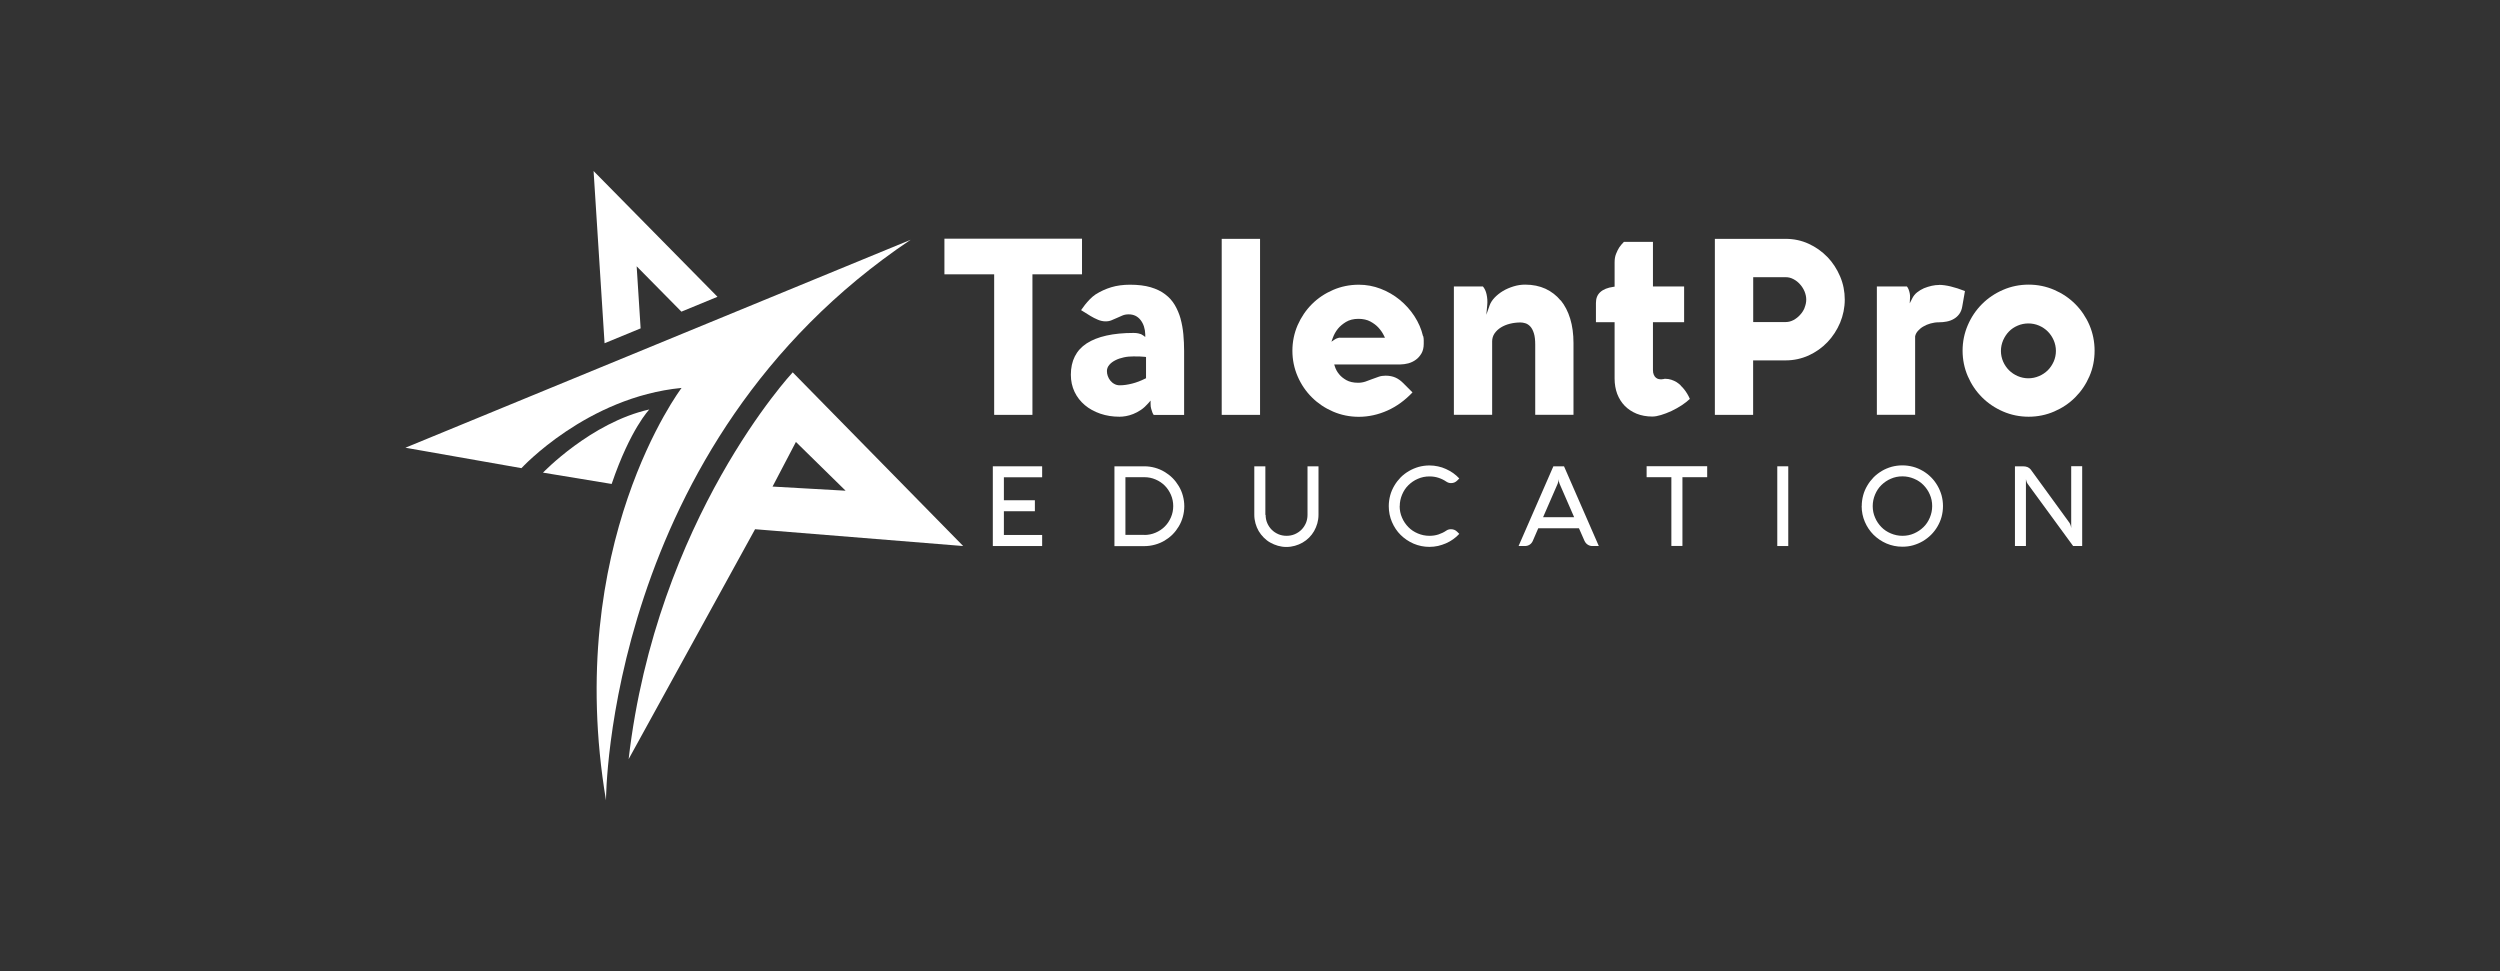
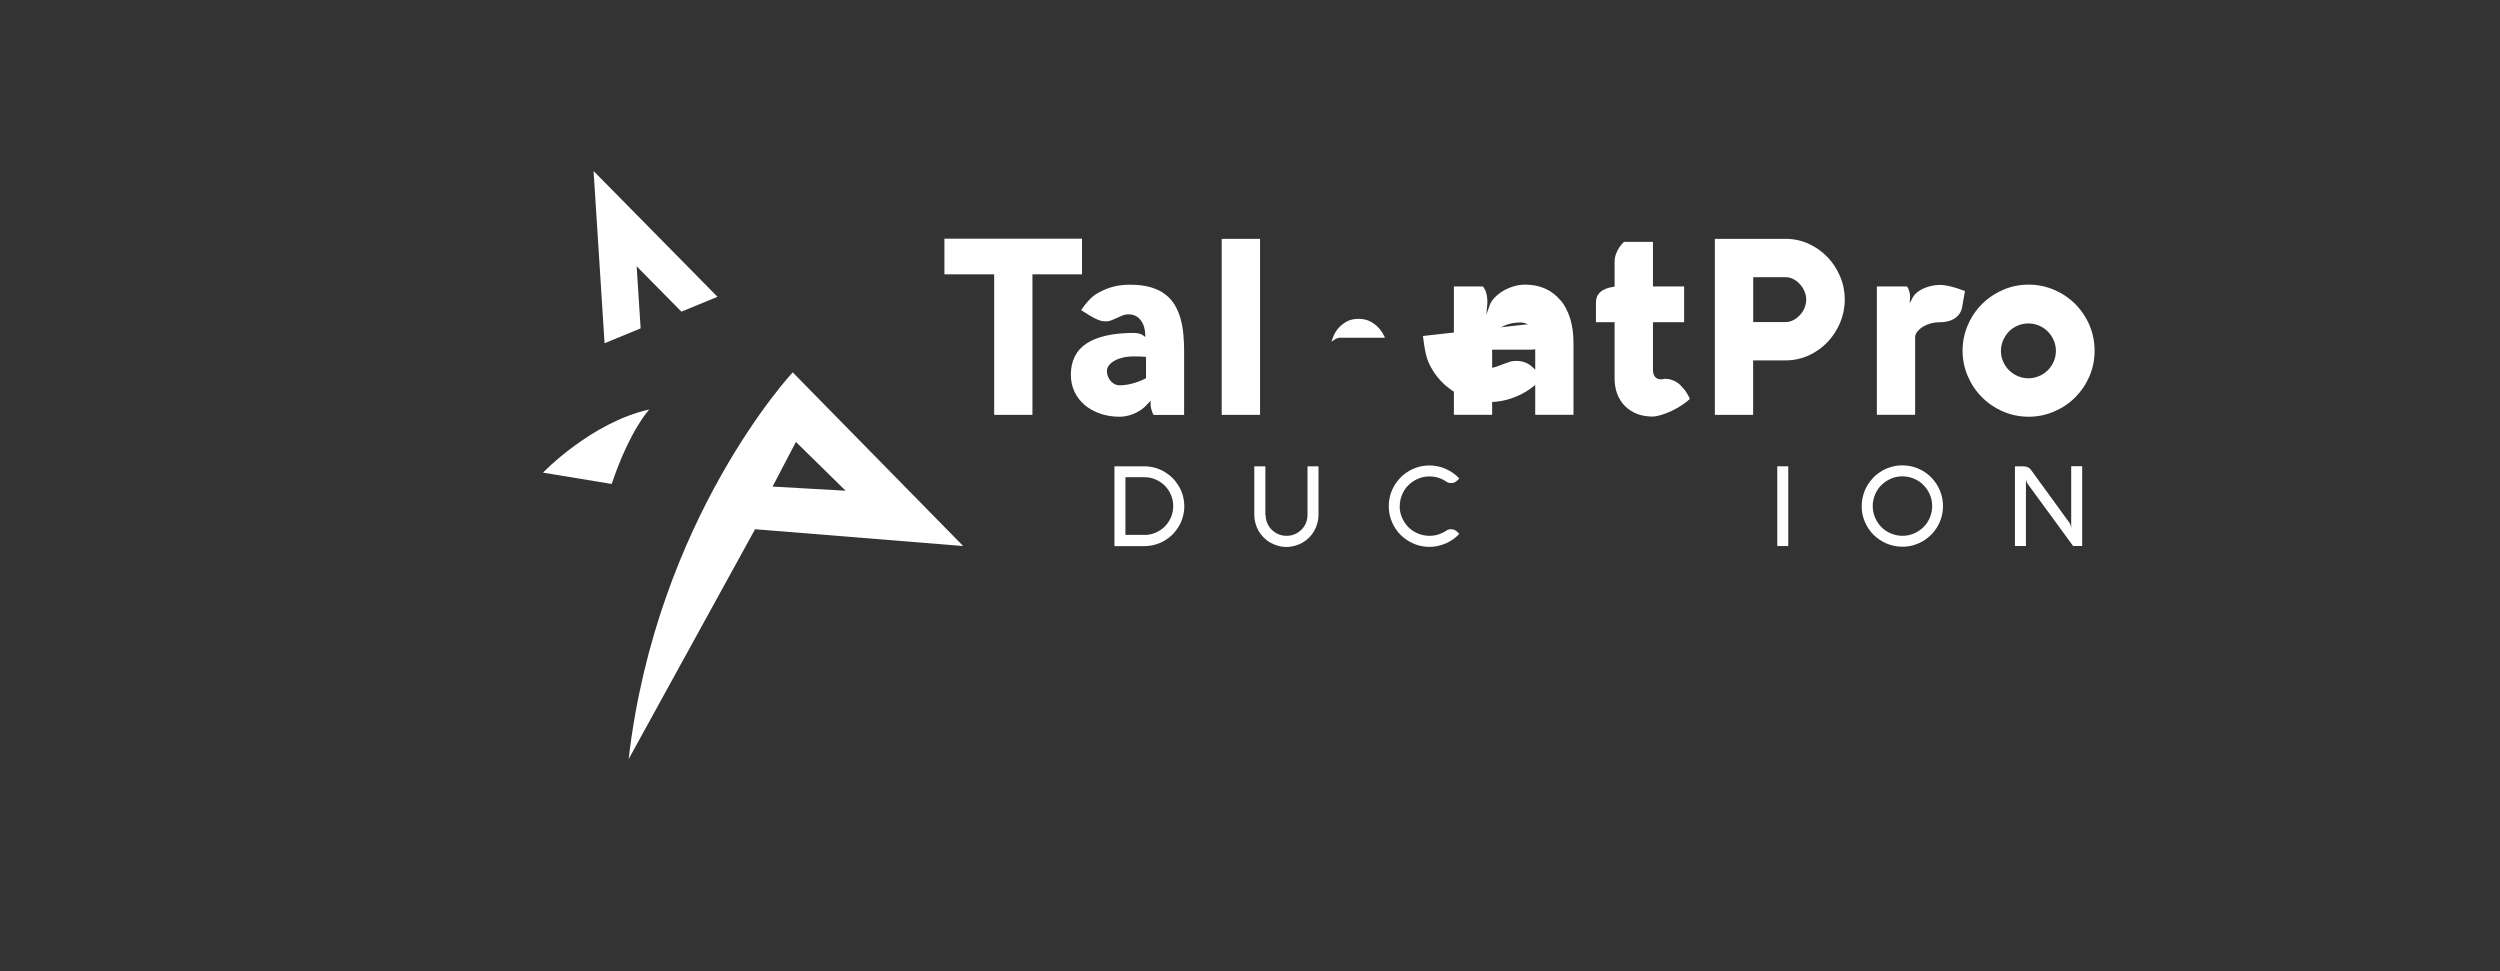
<svg xmlns="http://www.w3.org/2000/svg" id="Layer_1" data-name="Layer 1" viewBox="0 0 296 115">
  <rect x="0" y="0" width="296" height="115" fill="#333333" stroke="none" />
  <defs>
    <style>
      .cls-1 {
        fill: #fff;
      }
    </style>
  </defs>
-   <path class="cls-1" d="M71.75,94.75s0-42.17,36.07-66.36l-59.82,24.62,13.74,2.42s7.73-8.41,18.96-9.5c0,0-14.03,18.48-8.95,48.83Z" />
  <path class="cls-1" d="M93.86,44.08s-16.13,17.28-19.43,45.8l14.97-27.22,24.64,1.99-20.18-20.56ZM94.24,52.33l5.88,5.77-8.65-.49,2.77-5.29Z" />
  <path class="cls-1" d="M72.42,57.3l-8.13-1.34s5.69-5.94,12.59-7.48c0,0-2.24,2.3-4.46,8.82Z" />
  <polygon class="cls-1" points="75.85 38.88 75.38 31.53 80.68 36.9 84.95 35.14 70.28 20.25 71.58 40.64 75.85 38.88" />
  <g>
    <polygon class="cls-1" points="117.71 49.12 122.24 49.12 122.24 32.48 128.11 32.48 128.11 28.26 111.82 28.26 111.82 32.48 117.71 32.48 117.71 49.12" />
    <path class="cls-1" d="M139.78,37.73c-.16-.57-.39-1.11-.68-1.61-.29-.49-.67-.92-1.14-1.27-.46-.36-1.05-.64-1.72-.84-.68-.2-1.5-.3-2.44-.3-.82,0-1.57.1-2.23.3s-1.29.49-1.87.86c-.23.16-.46.35-.67.57-.21.22-.4.44-.57.65-.16.21-.32.42-.46.63l1.13.7c.26.16.56.31.87.44.54.23,1.13.25,1.58.07.22-.09.44-.18.65-.28.22-.1.44-.2.66-.29.23-.1.48-.14.75-.14.59,0,1.06.23,1.41.68.34.44.53,1.01.55,1.7v.3s-.24-.18-.24-.18c-.07-.05-.15-.1-.25-.15-.08-.03-.21-.07-.35-.1-.15-.03-.33-.05-.54-.05-2.43,0-4.3.42-5.56,1.24-1.24.81-1.87,2.06-1.87,3.71,0,.74.15,1.42.44,2.03.29.61.7,1.13,1.22,1.57.51.43,1.13.77,1.83,1.01.7.24,1.46.36,2.27.36.22,0,.47-.02.75-.07.28-.05.57-.13.87-.25.3-.12.61-.28.92-.49.31-.21.6-.48.88-.8l.26-.3v.4c0,.21.02.4.07.56.05.17.1.31.14.44.04.11.1.21.16.3h3.6v-7.58c0-.66-.03-1.32-.09-1.97-.06-.64-.17-1.26-.33-1.84ZM135.67,44.79l-.08.04c-.52.26-1.04.46-1.56.59-.52.13-1,.2-1.44.2-.24,0-.46-.05-.65-.16-.19-.1-.35-.24-.48-.4-.13-.16-.23-.34-.3-.54-.07-.19-.1-.39-.1-.59,0-.27.1-.52.29-.74.18-.21.42-.39.72-.54.29-.15.63-.26,1-.34.37-.08.75-.11,1.14-.11.29,0,.54,0,.76.01.22.01.42.02.59.04l.13.02v2.52Z" />
    <rect class="cls-1" x="144.65" y="28.28" width="4.54" height="20.84" />
-     <path class="cls-1" d="M168.48,39.78c-.19-.82-.53-1.6-1.01-2.34-.48-.74-1.07-1.39-1.74-1.94-.67-.55-1.43-.99-2.26-1.31-.83-.32-1.69-.48-2.59-.48-1.08,0-2.1.21-3.05.62-.95.41-1.79.97-2.5,1.68-.71.71-1.27,1.54-1.69,2.49-.41.95-.62,1.97-.62,3.03s.21,2.08.62,3.03c.41.95.98,1.79,1.69,2.49.71.71,1.55,1.27,2.5,1.68.95.41,1.98.62,3.05.62,1.15,0,2.3-.25,3.41-.75,1.07-.48,2.06-1.2,2.95-2.14l-1.12-1.12c-.28-.28-.59-.5-.91-.64-.32-.14-.71-.22-1.15-.22-.3,0-.58.04-.83.13-.26.09-.53.18-.78.28-.26.1-.52.2-.78.29-.27.09-.57.14-.87.14-.56,0-1.03-.11-1.39-.31-.35-.2-.64-.43-.84-.68-.25-.29-.43-.62-.54-.99l-.06-.19h7.84c.3,0,.62-.05.94-.13.32-.09.62-.23.89-.43.27-.19.49-.45.67-.76.17-.3.26-.68.26-1.11,0-.1,0-.24,0-.43,0-.18-.02-.34-.06-.49ZM158.67,39.98c-.09,0-.18.01-.25.04-.09.03-.16.06-.23.08-.07.03-.13.07-.18.11l-.37.25.15-.42c.15-.42.36-.8.63-1.13.24-.29.55-.55.94-.79.4-.24.89-.37,1.48-.37.55,0,1.03.11,1.42.32.38.21.69.44.93.7.27.29.51.63.69,1.01l.1.21h-5.31Z" />
+     <path class="cls-1" d="M168.48,39.78s.21,2.08.62,3.03c.41.95.98,1.79,1.69,2.49.71.71,1.55,1.27,2.5,1.68.95.41,1.98.62,3.05.62,1.15,0,2.3-.25,3.41-.75,1.07-.48,2.06-1.2,2.95-2.14l-1.12-1.12c-.28-.28-.59-.5-.91-.64-.32-.14-.71-.22-1.15-.22-.3,0-.58.04-.83.13-.26.09-.53.18-.78.28-.26.1-.52.2-.78.29-.27.09-.57.14-.87.14-.56,0-1.03-.11-1.39-.31-.35-.2-.64-.43-.84-.68-.25-.29-.43-.62-.54-.99l-.06-.19h7.84c.3,0,.62-.05.94-.13.32-.09.62-.23.89-.43.27-.19.49-.45.67-.76.17-.3.26-.68.26-1.11,0-.1,0-.24,0-.43,0-.18-.02-.34-.06-.49ZM158.67,39.98c-.09,0-.18.01-.25.04-.09.03-.16.06-.23.08-.07.03-.13.07-.18.11l-.37.25.15-.42c.15-.42.36-.8.63-1.13.24-.29.55-.55.94-.79.4-.24.89-.37,1.48-.37.55,0,1.03.11,1.42.32.38.21.69.44.93.7.27.29.51.63.69,1.01l.1.21h-5.31Z" />
    <path class="cls-1" d="M184.77,35.57c-.48-.59-1.08-1.05-1.78-1.38-.7-.32-1.51-.49-2.41-.49-.46,0-.93.07-1.38.21-.45.14-.88.32-1.26.55-.38.23-.71.5-.99.79-.27.29-.47.6-.58.91l-.39,1.11.11-1.17c.04-.42.01-.84-.08-1.25-.08-.38-.23-.69-.43-.93h-3.44v15.19h4.53v-8.69c0-.35.1-.67.29-.95.19-.27.44-.51.75-.7.31-.19.66-.34,1.07-.44.4-.1.82-.15,1.25-.15.17,0,.36.03.56.09.21.06.41.19.59.38.18.19.32.46.43.81.11.34.16.8.16,1.36v8.29h4.53v-8.51c0-1.05-.13-2.02-.39-2.87-.26-.85-.64-1.58-1.12-2.17Z" />
    <path class="cls-1" d="M199,45.63c-.15-.14-.32-.27-.5-.39-.19-.11-.4-.21-.62-.28-.22-.07-.46-.11-.71-.11-.05,0-.11,0-.2.03-.18.04-.35.05-.59,0-.11-.02-.22-.08-.32-.16-.1-.08-.19-.2-.25-.35-.07-.15-.1-.33-.1-.56v-5.66h3.69v-4.23h-3.69v-5.28h-3.44c-.2.2-.38.41-.54.64-.14.21-.27.48-.39.78-.12.3-.17.63-.17,1.01v2.87l-.13.02c-.69.09-1.22.31-1.57.63-.35.32-.51.74-.51,1.29v2.27h2.21v6.68c0,.66.11,1.27.31,1.81.21.54.51,1.02.89,1.41.38.39.85.7,1.4.93.55.22,1.18.34,1.86.34.29,0,.64-.06,1.03-.18.4-.12.82-.28,1.25-.48.42-.2.84-.43,1.23-.69.36-.24.68-.49.94-.74-.18-.42-.41-.8-.68-1.14-.12-.15-.26-.3-.42-.45Z" />
    <path class="cls-1" d="M216.37,30.44c-.63-.66-1.38-1.19-2.23-1.58-.85-.39-1.76-.58-2.72-.58h-8.38v20.84h4.53v-6.45h3.85c.96,0,1.87-.2,2.72-.58.85-.39,1.6-.92,2.23-1.58.63-.66,1.13-1.43,1.5-2.3.36-.87.55-1.79.55-2.74s-.18-1.87-.55-2.74c-.37-.87-.87-1.64-1.5-2.3ZM213.67,36.44c-.13.31-.31.6-.54.84-.22.25-.48.45-.77.61-.3.16-.61.24-.92.24h-3.86v-5.31h3.86c.32,0,.63.08.92.24.29.15.55.36.77.61.22.25.4.53.53.84.13.32.2.64.2.96s-.07.65-.2.96Z" />
    <path class="cls-1" d="M229.58,33.74c-.26,0-.56.03-.87.1-.31.07-.62.17-.92.29-.29.13-.56.29-.81.49-.24.19-.42.42-.55.67l-.32.63.04-.71c0-.16,0-.33-.04-.49-.03-.14-.07-.29-.13-.45-.05-.13-.12-.25-.2-.35h-3.56v15.19h4.53v-9.29c.05-.24.16-.45.34-.65.17-.19.38-.37.63-.51.25-.15.53-.27.85-.36.32-.09.65-.14,1-.14.31,0,.63-.03.93-.09.3-.06.58-.16.83-.31.25-.14.46-.33.64-.57.18-.24.3-.54.36-.9l.32-1.83c-1.23-.48-2.26-.73-3.06-.73Z" />
    <path class="cls-1" d="M247.39,38.49c-.41-.95-.98-1.79-1.68-2.49-.71-.71-1.54-1.27-2.49-1.68-.95-.41-1.97-.62-3.03-.62s-2.09.21-3.03.62c-.95.41-1.78.97-2.49,1.68-.71.71-1.27,1.54-1.68,2.49-.41.95-.62,1.97-.62,3.03s.21,2.09.62,3.03c.41.95.97,1.78,1.68,2.49.71.71,1.54,1.27,2.49,1.68.94.41,1.97.62,3.03.62s2.09-.21,3.03-.62c.95-.41,1.79-.97,2.49-1.68.7-.7,1.27-1.54,1.68-2.49.41-.94.61-1.96.61-3.03s-.21-2.09-.61-3.03ZM243.16,42.8c-.17.39-.4.74-.7,1.04-.3.29-.65.53-1.04.69-.4.17-.82.26-1.26.26s-.86-.09-1.26-.26c-.39-.17-.74-.4-1.03-.69-.29-.29-.53-.64-.7-1.03-.17-.4-.26-.82-.26-1.26s.09-.86.26-1.26c.17-.39.4-.74.69-1.04.29-.3.64-.53,1.04-.7.79-.34,1.73-.34,2.52,0,.4.17.75.41,1.04.7.3.3.53.65.7,1.04.17.4.26.82.26,1.26s-.09.86-.26,1.26Z" />
  </g>
  <g>
-     <path class="cls-1" d="M123.39,64.65h-5.84v-9.44h5.84v1.3h-4.53v2.72h3.67v1.3h-3.67v2.81h4.53v1.3Z" />
    <path class="cls-1" d="M131.95,64.65v-9.44h3.54c.43,0,.85.06,1.25.17.4.11.78.27,1.13.48.35.21.67.45.96.74.29.29.53.61.74.96.21.35.37.72.48,1.13.11.4.17.82.17,1.25s-.06.85-.17,1.25c-.11.4-.27.78-.48,1.13s-.45.67-.74.96c-.29.29-.61.53-.96.74-.35.2-.72.36-1.13.47-.4.11-.82.17-1.25.17h-3.54ZM135.49,63.34c.47,0,.91-.09,1.33-.27.42-.18.78-.42,1.09-.73.31-.31.55-.67.73-1.09.18-.42.27-.86.27-1.33s-.09-.91-.27-1.33c-.18-.41-.42-.78-.73-1.09s-.67-.55-1.09-.73c-.41-.18-.86-.27-1.33-.27h-2.24v6.83h2.24Z" />
    <path class="cls-1" d="M149.85,60.96c0,.34.06.67.19.97.13.3.31.57.53.79.23.23.49.4.79.53s.63.19.97.19.67-.06.97-.19c.3-.13.57-.31.79-.53.23-.23.4-.49.53-.79.13-.3.19-.63.19-.97v-5.75h1.3v5.75c0,.35-.05.69-.14,1.01s-.22.62-.38.91c-.16.28-.36.54-.59.77-.23.23-.49.43-.77.59s-.58.29-.91.38c-.32.09-.66.14-1.01.14s-.68-.05-1-.14c-.32-.09-.62-.22-.91-.38s-.54-.36-.77-.59c-.23-.23-.43-.49-.6-.77-.16-.28-.29-.58-.38-.91s-.14-.66-.14-1.01v-5.75h1.31v5.75Z" />
    <path class="cls-1" d="M165.72,59.92c0,.49.09.94.28,1.37.18.43.44.8.75,1.12s.69.57,1.12.75c.43.18.88.28,1.37.28.38,0,.73-.05,1.07-.16.33-.11.65-.26.94-.46.16-.11.34-.16.55-.16.16,0,.29.03.41.08.12.05.23.13.33.23l.24.24c-.22.24-.46.45-.73.64-.27.19-.55.35-.85.48s-.61.23-.94.31c-.33.07-.67.11-1.01.11-.67,0-1.29-.13-1.88-.38-.58-.25-1.09-.6-1.53-1.03s-.78-.95-1.03-1.53c-.25-.58-.38-1.21-.38-1.88,0-.44.06-.87.17-1.28.11-.41.28-.8.49-1.15.21-.36.46-.68.75-.98.29-.29.62-.54.98-.75s.74-.37,1.15-.49c.41-.11.84-.17,1.28-.17.35,0,.69.04,1.01.11.33.07.64.17.94.31s.58.29.85.48c.27.19.51.41.73.64l-.24.24c-.1.1-.21.18-.33.23s-.25.08-.41.08c-.2,0-.38-.06-.55-.17-.29-.2-.6-.35-.94-.46s-.69-.16-1.06-.16c-.49,0-.94.09-1.37.28-.43.18-.8.44-1.12.75s-.57.69-.75,1.12c-.18.43-.28.88-.28,1.37Z" />
-     <path class="cls-1" d="M183.91,55.21h1.27l4.12,9.44h-.75c-.21,0-.39-.05-.56-.16s-.29-.26-.38-.44l-.66-1.5h-4.82l-.65,1.5c-.08.18-.2.33-.37.44-.17.11-.36.16-.56.16h-.75l4.12-9.44ZM184.42,57.29l-1.72,3.95h3.68l-1.72-3.95c-.07-.15-.11-.34-.12-.56,0,.11-.02.21-.04.3-.02.09-.05.18-.08.26Z" />
-     <path class="cls-1" d="M194.96,56.5v-1.3h7.17v1.3h-2.93v8.14h-1.31v-8.14h-2.94Z" />
    <path class="cls-1" d="M211.73,64.65h-1.3v-9.44h1.3v9.44Z" />
    <path class="cls-1" d="M220.43,59.92c0-.44.06-.87.17-1.28.11-.41.28-.8.49-1.15.21-.36.46-.68.75-.98.29-.29.62-.54.97-.75s.74-.37,1.15-.49c.41-.11.84-.17,1.28-.17s.87.06,1.28.17c.41.11.79.28,1.15.49.36.21.68.46.97.75.29.29.54.62.75.98.21.36.37.74.49,1.15.11.41.17.84.17,1.28s-.06.87-.17,1.28c-.11.41-.28.79-.49,1.15-.21.36-.46.68-.75.97s-.62.54-.97.75c-.36.21-.74.37-1.15.49s-.84.17-1.28.17c-.67,0-1.29-.13-1.88-.38-.58-.25-1.09-.6-1.53-1.03-.44-.44-.78-.95-1.03-1.53-.25-.58-.38-1.21-.38-1.88ZM221.73,59.92c0,.49.09.94.28,1.37.18.43.44.8.75,1.12s.69.57,1.12.75c.43.18.88.28,1.37.28s.94-.09,1.37-.28.8-.44,1.12-.75.57-.69.75-1.12c.18-.43.28-.88.28-1.37s-.09-.94-.28-1.37c-.18-.43-.44-.8-.75-1.12s-.69-.57-1.12-.75c-.43-.18-.88-.28-1.37-.28s-.94.09-1.37.28c-.43.18-.8.44-1.12.75s-.57.69-.75,1.12c-.18.43-.28.88-.28,1.37Z" />
    <path class="cls-1" d="M246.52,64.65h-1.06l-5.39-7.37s-.07-.1-.09-.16c-.02-.06-.05-.12-.06-.18-.02-.07-.03-.14-.05-.21v7.92h-1.3v-9.44h.93c.21,0,.4.03.55.09s.28.16.38.28l4.58,6.3c.12.17.19.39.22.65v-7.33h1.3v9.44Z" />
  </g>
</svg>